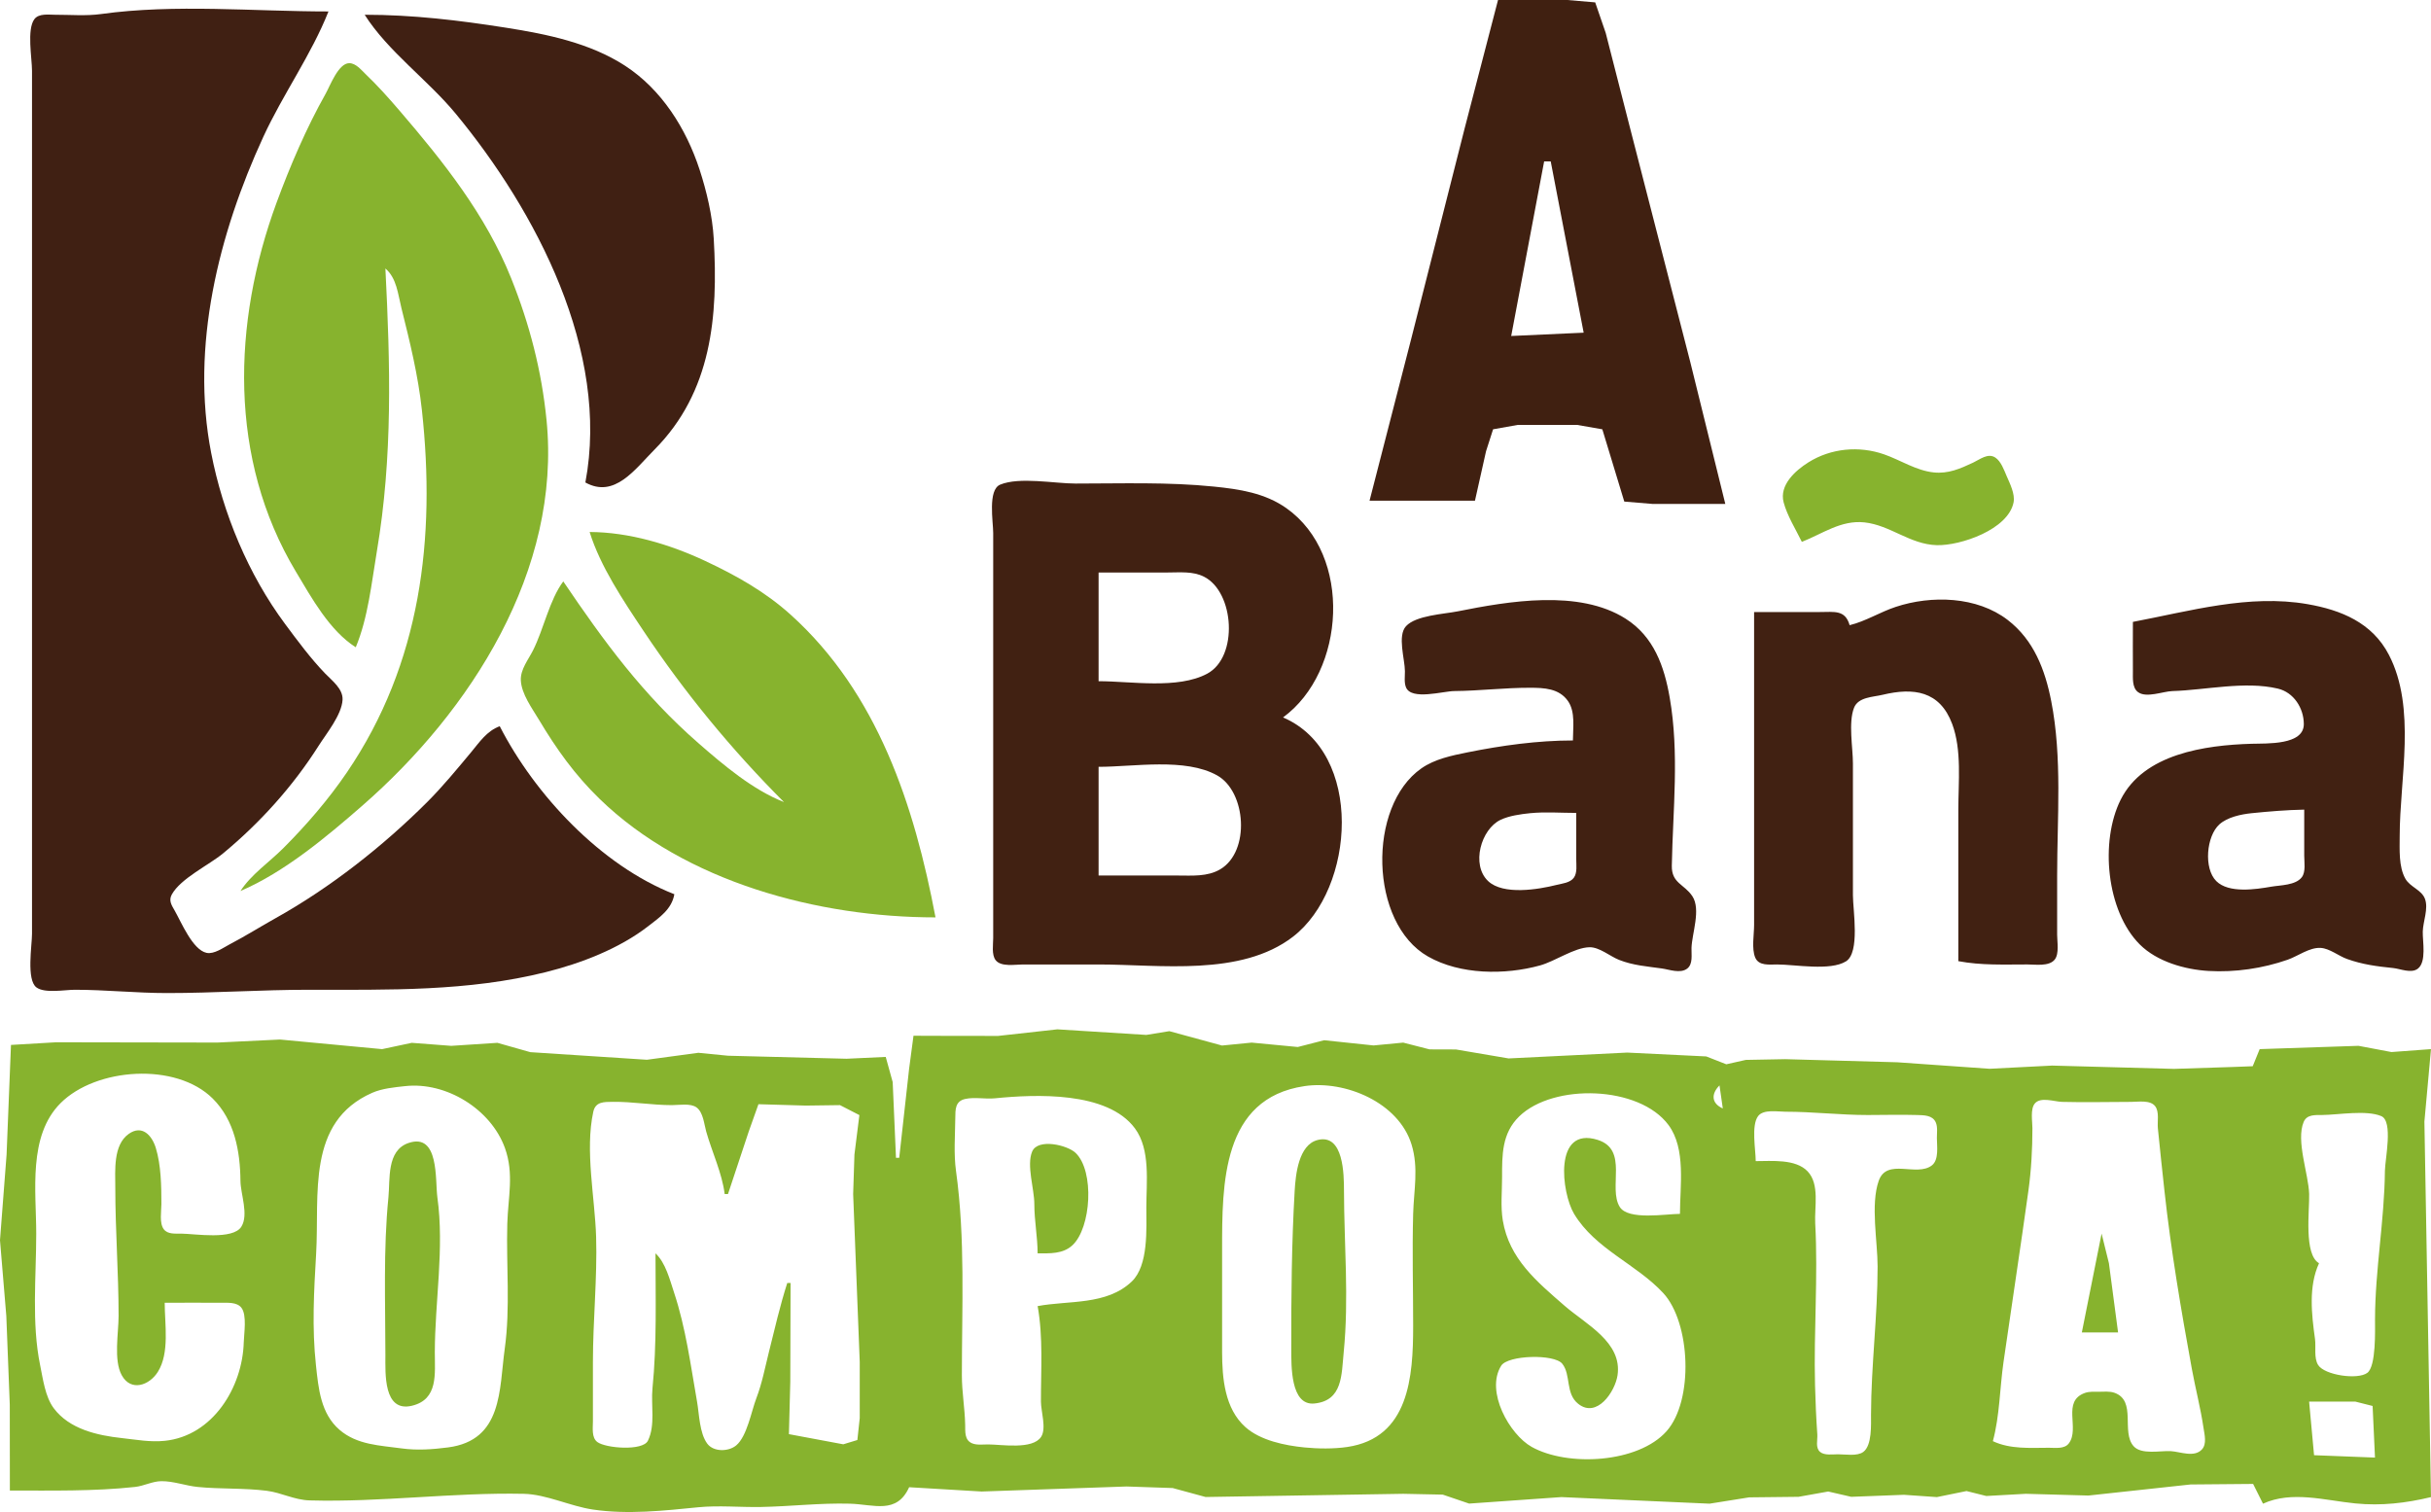
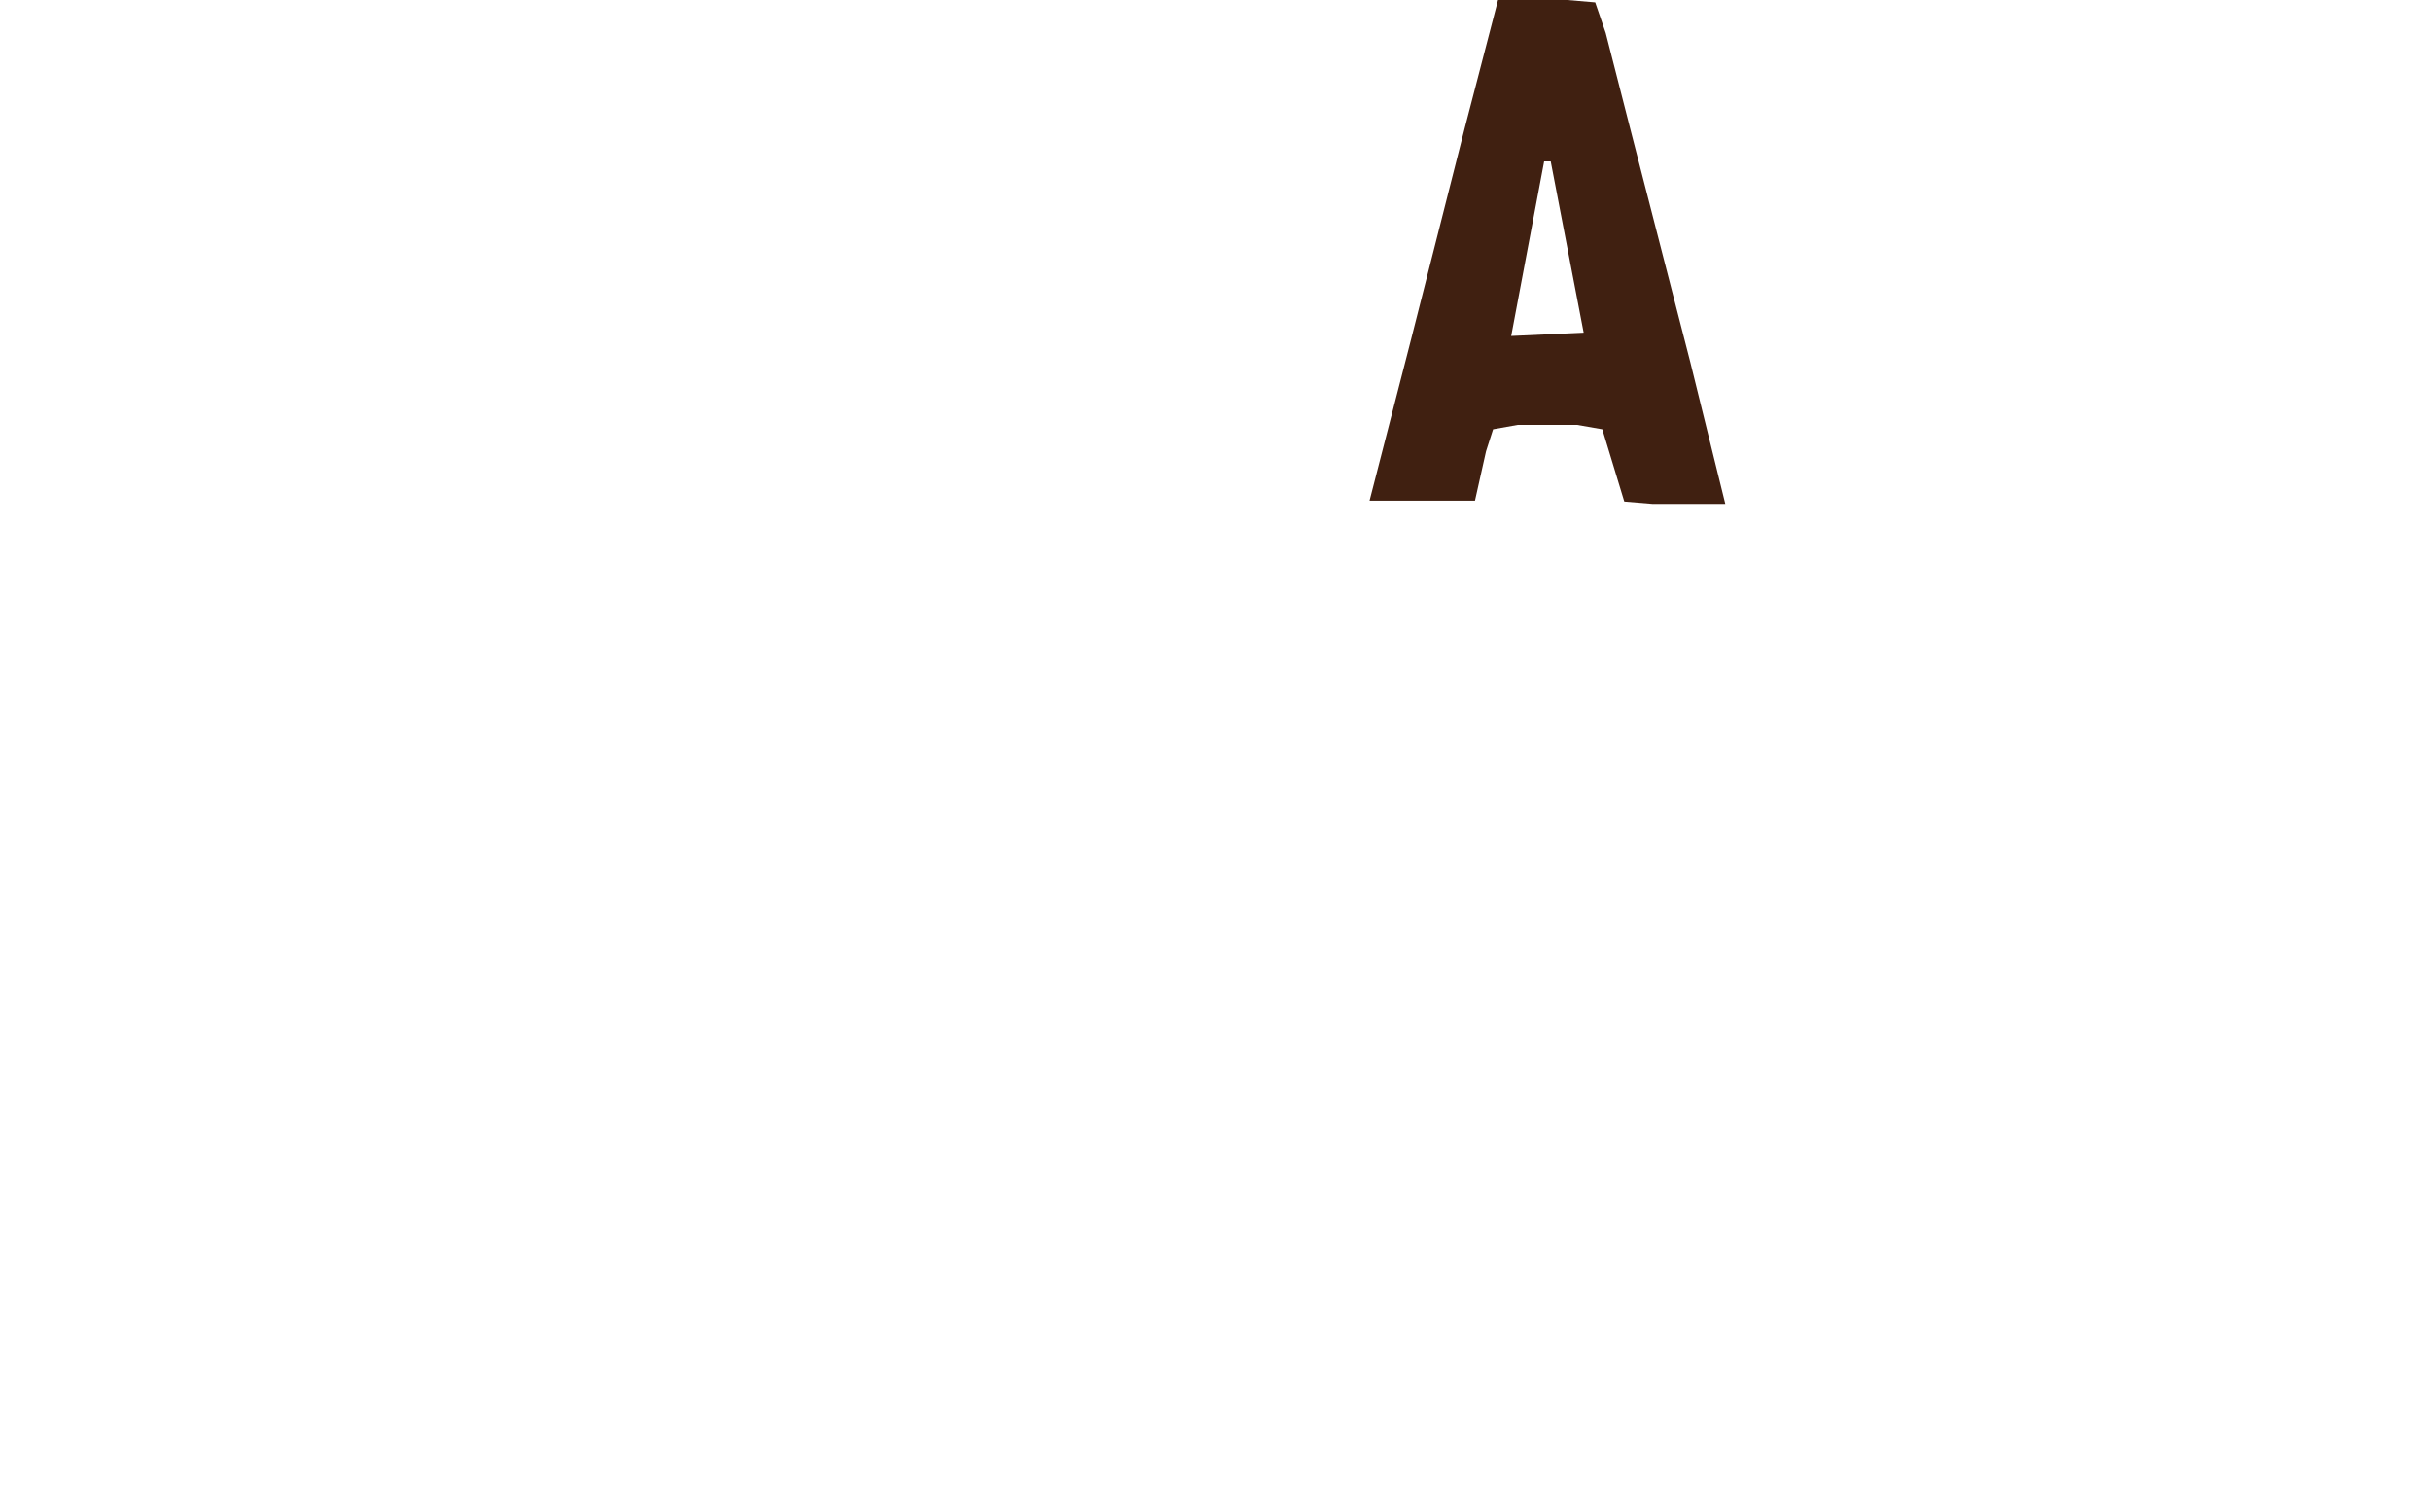
<svg xmlns="http://www.w3.org/2000/svg" xmlns:ns1="http://www.inkscape.org/namespaces/inkscape" xmlns:ns2="http://sodipodi.sourceforge.net/DTD/sodipodi-0.dtd" width="195.262mm" height="121.452mm" viewBox="0 0 195.262 121.452" version="1.1" id="svg1" xml:space="preserve" ns1:version="1.4 (86a8ad7, 2024-10-11)" ns2:docname="ABAÑACOMPOSTALOGO2.svg">
  <ns2:namedview id="namedview1" pagecolor="#ffffff" bordercolor="#000000" borderopacity="0.25" ns1:showpageshadow="2" ns1:pageopacity="0.0" ns1:pagecheckerboard="0" ns1:deskcolor="#d1d1d1" ns1:document-units="mm" ns1:zoom="0.71891835" ns1:cx="422.85748" ns1:cy="255.24456" ns1:window-width="1920" ns1:window-height="1009" ns1:window-x="-8" ns1:window-y="-8" ns1:window-maximized="1" ns1:current-layer="layer2" />
  <defs id="defs1" />
  <g ns1:label="Layer 1" ns1:groupmode="layer" id="layer1" transform="translate(-8.163,-28.252)">
-     <path style="fill:#87b32e;fill-opacity:1;stroke:none" d="m 36.738,80.245 c 0.991,-2.381 1.263,-5.142 1.69,-7.673 1.294,-7.657 1.079,-15.06 0.691,-22.754 0.91,0.781 1.002,2.038 1.286,3.175 0.679,2.714 1.343,5.416 1.646,8.202 1.116,10.254 -0.06,20.337 -6.027,29.104 -1.478,2.172 -3.254,4.231 -5.108,6.085 -1.122,1.122 -2.588,2.119 -3.44,3.44 3.533,-1.514 6.912,-4.346 9.79,-6.857 8.705,-7.597 15.996,-18.912 14.795,-30.978 -0.394,-3.954 -1.358,-7.684 -2.837,-11.377 -2.042,-5.1 -5.446,-9.369 -8.988,-13.494 -0.868,-1.01 -1.741,-1.987 -2.705,-2.91 -0.348,-0.333 -0.782,-0.882 -1.316,-0.882 -0.874,0 -1.544,1.831 -1.904,2.469 -1.541,2.74 -2.846,5.781 -3.932,8.731 -3.553,9.652 -3.88,20.587 1.543,29.633 1.267,2.113 2.702,4.74 4.814,6.085 M 152.89,71.778 c 1.664,-0.65 3.143,-1.766 5.027,-1.565 2.078,0.221 3.659,1.775 5.821,1.83 1.899,0.048 5.73,-1.255 6.159,-3.44 0.131,-0.67 -0.3,-1.52 -0.559,-2.117 -0.207,-0.478 -0.449,-1.175 -0.904,-1.477 -0.595,-0.396 -1.246,0.15 -1.786,0.404 -1.041,0.489 -1.998,0.912 -3.175,0.786 -1.41,-0.15 -2.655,-0.989 -3.969,-1.448 -2.017,-0.705 -4.275,-0.496 -6.085,0.639 -1.054,0.661 -2.356,1.831 -1.992,3.212 0.282,1.069 0.978,2.18 1.463,3.175 M 55.523,70.985 c 0.862,2.774 2.716,5.529 4.322,7.938 3.301,4.952 7.081,9.551 11.289,13.758 -2.524,-0.997 -4.851,-2.97 -6.879,-4.74 -4.448,-3.882 -7.572,-8.144 -10.848,-12.987 -1.116,1.491 -1.574,3.848 -2.44,5.556 -0.374,0.738 -1.006,1.514 -0.97,2.381 0.046,1.101 0.909,2.261 1.455,3.175 1.415,2.369 2.878,4.417 4.865,6.35 6.89,6.699 17.599,9.525 26.988,9.525 -1.697,-8.976 -4.646,-18.021 -11.642,-24.32 -2.06,-1.855 -4.388,-3.156 -6.879,-4.322 -2.839,-1.328 -6.1,-2.302 -9.26,-2.315 m 15.875,21.696 -0.265,0.265 0.265,-0.265 m 8.996,28.575 h -0.265 l -0.265,-6.085 -0.559,-2.021 -3.146,0.147 -9.525,-0.243 -2.381,-0.235 -4.13,0.559 -9.363,-0.61 -2.646,-0.75 -3.704,0.243 -3.175,-0.243 -2.381,0.507 -8.202,-0.772 -5.027,0.243 -12.965,-0.022 -3.616,0.213 -0.088,2.19 -0.265,6.615 -0.529,6.879 0.507,6.085 0.279,7.144 0.007,6.879 c 3.301,0 6.776,0.07 10.054,-0.287 0.72,-0.078 1.39,-0.456 2.117,-0.463 0.966,-0.009 1.95,0.367 2.91,0.463 1.835,0.183 3.732,0.076 5.556,0.309 1.185,0.151 2.213,0.738 3.44,0.772 5.738,0.159 11.487,-0.648 17.198,-0.529 1.814,0.038 3.718,0.992 5.556,1.264 2.796,0.414 5.729,0.089 8.467,-0.184 1.63,-0.162 3.377,0.009 5.027,-0.022 2.389,-0.045 4.737,-0.331 7.144,-0.265 1.932,0.054 3.765,0.879 4.762,-1.323 l 5.821,0.345 11.642,-0.404 3.704,0.125 L 105,148.5 l 15.875,-0.257 3.175,0.066 2.117,0.72 7.408,-0.522 11.906,0.529 3.175,-0.507 3.969,-0.044 2.381,-0.426 1.852,0.426 4.233,-0.162 2.646,0.184 2.381,-0.485 1.587,0.397 3.175,-0.176 5.027,0.14 8.202,-0.889 5.027,-0.044 0.794,1.587 c 2.313,-1.06 4.977,-0.264 7.408,-0.022 2.096,0.209 4.077,-0.026 6.085,-0.507 l -0.529,-30.163 0.529,-5.821 -3.175,0.235 -2.646,-0.5 -7.938,0.265 -0.559,1.374 -1.558,0.059 -4.763,0.154 -9.79,-0.265 -5.027,0.257 -7.408,-0.522 -9.003,-0.25 -3.168,0.059 -1.565,0.353 -1.61,-0.632 -6.35,-0.309 -9.525,0.47 -4.233,-0.72 -2.117,-0.007 -2.117,-0.544 -2.381,0.228 -3.969,-0.419 -2.117,0.544 -3.704,-0.353 -2.381,0.235 -4.233,-1.154 -1.852,0.301 -7.144,-0.448 -4.763,0.529 -4.763,-0.007 -2.028,-0.007 -0.353,2.661 -0.794,7.144 M 21.392,132.898 c 1.499,0 2.999,-0.014 4.498,0 0.523,0.005 1.293,-0.073 1.661,0.397 0.459,0.586 0.211,2.074 0.191,2.778 -0.101,3.62 -2.489,7.522 -6.35,7.915 -1.18,0.12 -2.28,-0.094 -3.44,-0.22 -1.956,-0.213 -4.215,-0.711 -5.475,-2.403 -0.685,-0.92 -0.861,-2.337 -1.088,-3.44 -0.699,-3.392 -0.316,-7.124 -0.316,-10.583 0,-3.379 -0.682,-7.843 1.955,-10.48 2.85,-2.85 9.268,-3.304 12.222,-0.367 1.759,1.748 2.205,4.238 2.227,6.615 0.01,1.058 0.676,2.707 0.073,3.675 -0.676,1.085 -3.715,0.572 -4.836,0.559 -0.462,-0.005 -1.08,0.068 -1.396,-0.353 -0.368,-0.489 -0.191,-1.456 -0.191,-2.028 0,-1.434 -0.026,-3.12 -0.448,-4.498 -0.314,-1.025 -1.107,-1.887 -2.175,-1.132 -1.267,0.896 -1.08,2.953 -1.08,4.307 0,3.454 0.265,6.858 0.265,10.319 0,1.35 -0.414,3.542 0.25,4.755 0.738,1.35 2.222,0.822 2.903,-0.265 0.958,-1.528 0.551,-3.824 0.551,-5.549 m 19.315,-17.404 c 3.292,-0.366 6.885,1.85 8.011,4.968 0.75,2.077 0.25,3.979 0.191,6.085 -0.093,3.342 0.254,6.742 -0.206,10.054 -0.452,3.254 -0.148,7.344 -4.557,7.915 -1.223,0.159 -2.493,0.249 -3.704,0.081 -1.747,-0.243 -3.587,-0.273 -5.005,-1.492 -1.519,-1.306 -1.695,-3.33 -1.896,-5.181 -0.331,-3.044 -0.161,-5.957 0.015,-8.996 0.272,-4.696 -0.806,-10.562 4.505,-12.898 0.798,-0.351 1.783,-0.441 2.646,-0.537 m 72.231,0 c 3.266,-0.484 7.569,1.309 8.606,4.704 0.576,1.886 0.177,3.666 0.125,5.556 -0.083,2.993 0,6.001 0,8.996 0,4.088 -0.323,8.995 -5.292,9.731 -1.08,0.16 -2.353,0.145 -3.44,0.037 -1.569,-0.156 -3.533,-0.556 -4.74,-1.632 -1.668,-1.486 -1.869,-3.937 -1.874,-6.019 v -8.202 c 0,-5.312 -0.025,-12.187 6.615,-13.17 m 33.337,-0.059 0.265,1.852 c -0.919,-0.408 -0.95,-1.166 -0.265,-1.852 m -54.769,17.727 c 0.453,2.508 0.259,5.133 0.265,7.673 0.002,0.786 0.457,2.153 0.015,2.83 -0.687,1.051 -3.183,0.612 -4.248,0.61 -0.403,-9.4e-4 -0.912,0.071 -1.294,-0.088 -0.622,-0.26 -0.547,-0.934 -0.559,-1.499 -0.028,-1.334 -0.265,-2.624 -0.265,-3.969 0,-5.456 0.279,-11.006 -0.47,-16.404 -0.191,-1.372 -0.075,-2.849 -0.059,-4.233 0.008,-0.707 -0.018,-1.379 0.801,-1.558 0.758,-0.165 1.602,0.025 2.374,-0.051 3.246,-0.323 9.03,-0.587 11.252,2.411 1.267,1.709 0.919,4.349 0.919,6.343 0,1.709 0.186,4.666 -1.169,5.96 -2.021,1.932 -5.078,1.507 -7.563,1.977 m 51.594,-7.408 c -1.136,0 -4.153,0.538 -4.836,-0.559 -0.959,-1.541 0.739,-4.6 -1.779,-5.387 -3.563,-1.114 -2.899,4.267 -1.889,5.946 1.706,2.834 5,4.026 7.158,6.357 2.202,2.377 2.464,8.635 0.265,11.105 -2.276,2.557 -7.933,2.871 -10.826,1.257 -1.772,-0.988 -3.741,-4.453 -2.455,-6.519 0.537,-0.862 4.271,-0.963 4.909,-0.162 0.716,0.898 0.235,2.387 1.279,3.219 1.504,1.198 2.966,-0.983 3.16,-2.293 0.394,-2.658 -2.557,-4.106 -4.248,-5.578 -2.232,-1.942 -4.454,-3.77 -4.968,-6.857 -0.185,-1.109 -0.059,-2.318 -0.059,-3.44 0,-1.815 -0.027,-3.558 1.382,-4.924 2.741,-2.657 9.629,-2.483 11.987,0.698 1.416,1.91 0.919,4.91 0.919,7.136 m 25.135,18.256 c 0.55,-2.046 0.552,-4.255 0.853,-6.35 0.658,-4.582 1.361,-9.167 1.999,-13.758 0.23,-1.653 0.323,-3.356 0.323,-5.027 0,-0.545 -0.183,-1.527 0.191,-1.984 0.46,-0.562 1.578,-0.149 2.19,-0.132 1.849,0.051 3.707,0 5.556,0 0.569,0 1.53,-0.172 1.926,0.353 0.343,0.456 0.16,1.234 0.213,1.764 0.167,1.677 0.347,3.35 0.529,5.027 0.516,4.745 1.339,9.592 2.198,14.287 0.292,1.595 0.703,3.156 0.941,4.763 0.078,0.527 0.279,1.277 -0.125,1.72 -0.621,0.68 -1.744,0.184 -2.506,0.14 -0.836,-0.048 -2.367,0.31 -2.991,-0.404 -1.006,-1.152 0.257,-3.626 -1.514,-4.277 -0.401,-0.148 -0.896,-0.088 -1.316,-0.088 -0.344,0 -0.727,-0.027 -1.058,0.088 -1.911,0.668 -0.4,2.851 -1.308,4.057 -0.355,0.472 -1.085,0.352 -1.602,0.353 -1.525,0.004 -3.099,0.129 -4.498,-0.529 M 66.371,124.166 h 0.265 l 1.668,-5.027 0.779,-2.19 3.8,0.11 2.749,-0.037 1.558,0.801 -0.397,3.168 -0.103,3.175 0.529,13.494 v 4.498 l -0.191,1.764 -1.132,0.345 -4.366,-0.816 0.11,-4.204 0.022,-7.938 h -0.265 c -0.586,1.834 -1.01,3.688 -1.477,5.556 -0.313,1.253 -0.543,2.489 -1.007,3.704 -0.395,1.034 -0.749,3.061 -1.617,3.785 -0.626,0.522 -1.833,0.531 -2.33,-0.147 -0.623,-0.851 -0.639,-2.368 -0.816,-3.373 -0.515,-2.926 -0.9,-5.9 -1.837,-8.731 -0.351,-1.062 -0.689,-2.424 -1.499,-3.175 0,3.623 0.115,7.253 -0.243,10.848 -0.133,1.338 0.25,2.943 -0.367,4.204 -0.412,0.842 -3.394,0.608 -4.064,0.103 -0.476,-0.359 -0.352,-1.143 -0.353,-1.661 v -4.763 c 0,-3.325 0.356,-6.768 0.257,-10.054 -0.095,-3.14 -0.906,-6.935 -0.228,-10.047 0.179,-0.82 0.851,-0.793 1.558,-0.801 1.597,-0.018 3.157,0.265 4.763,0.265 0.567,0 1.499,-0.173 1.984,0.191 0.527,0.396 0.599,1.34 0.764,1.926 0.463,1.641 1.28,3.351 1.485,5.027 m 82.815,-2.646 c 0,-0.907 -0.373,-2.867 0.191,-3.616 0.428,-0.568 1.574,-0.353 2.19,-0.353 2.225,0 4.393,0.265 6.615,0.265 1.321,0 2.649,-0.04 3.969,0 0.552,0.017 1.241,0.007 1.499,0.595 0.161,0.367 0.087,0.868 0.088,1.257 10e-4,0.633 0.178,1.74 -0.397,2.19 -1.225,0.959 -3.622,-0.627 -4.277,1.249 -0.667,1.91 -0.088,4.864 -0.088,6.879 0,3.987 -0.52,7.927 -0.529,11.906 -0.002,0.778 0.091,2.458 -0.617,2.984 -0.493,0.366 -1.453,0.192 -2.028,0.191 -0.421,-9.7e-4 -1.098,0.11 -1.448,-0.191 -0.389,-0.335 -0.19,-0.957 -0.22,-1.396 -0.093,-1.33 -0.15,-2.63 -0.184,-3.969 -0.11,-4.309 0.25,-8.681 0.015,-12.987 -0.071,-1.3 0.375,-3.143 -0.61,-4.182 -0.962,-1.014 -2.894,-0.823 -4.167,-0.823 m 45.244,8.202 c -1.234,-0.711 -0.757,-4.227 -0.794,-5.556 -0.045,-1.612 -1.074,-4.277 -0.441,-5.791 0.259,-0.619 0.935,-0.552 1.499,-0.559 1.309,-0.015 3.521,-0.418 4.733,0.088 0.98,0.409 0.303,3.466 0.294,4.41 -0.037,3.971 -0.785,7.919 -0.794,11.906 -0.002,0.872 0.098,3.769 -0.617,4.307 -0.775,0.583 -3.448,0.184 -3.954,-0.632 -0.355,-0.572 -0.161,-1.446 -0.25,-2.087 -0.276,-1.99 -0.531,-4.22 0.323,-6.085 m -80.433,-9.9 c -1.532,0.388 -1.769,2.777 -1.845,4.079 -0.244,4.222 -0.282,8.464 -0.272,12.7 0.003,1.309 -0.079,4.577 1.852,4.388 2.285,-0.224 2.179,-2.313 2.359,-4.123 0.428,-4.304 0.032,-8.672 0.022,-12.965 -0.003,-1.275 -0.017,-4.611 -2.117,-4.079 m -73.025,0.243 c -1.768,0.604 -1.466,2.919 -1.61,4.366 -0.418,4.199 -0.243,8.47 -0.243,12.7 0,1.415 -0.169,4.578 2.117,4.042 2.149,-0.504 1.848,-2.582 1.852,-4.307 0.009,-4.071 0.773,-8.355 0.206,-12.435 -0.19,-1.368 0.168,-5.216 -2.322,-4.366 m 50.535,8.864 c 0.975,0 2.029,0.064 2.8,-0.654 1.499,-1.396 1.785,-5.946 0.25,-7.416 -0.659,-0.63 -3.035,-1.195 -3.491,-0.103 -0.462,1.105 0.176,3.008 0.176,4.204 0,1.342 0.259,2.633 0.265,3.969 m 85.46,-1.587 -1.587,7.938 h 2.91 l -0.735,-5.556 -0.588,-2.381 m 17.727,2.91 0.265,0.265 -0.265,-0.265 m 4.233,15.081 -4.895,-0.191 -0.397,-4.307 h 3.704 l 1.396,0.353 0.191,4.145" id="path18" ns2:nodetypes="cscsssscsssssssssccssssssssssccscscsssscssccccccccccccccccccccccccccccsscsssscscccccccccccccccccccccccsccccccccccccccccccccccccccccccccccccssscssssssscssssssssccsssscssssccscsscscsccccccssccsscscsssccssssssssssssscsccsssssssssssssssscscccccccccccccccccccsssssscssscsssssssccssssccssscssscsssccsssssssssccsssssccssssscccsssccccccccccccccc" />
    <path style="fill:#412112;fill-opacity:1;stroke-width:1.967" d="" id="path8" transform="scale(0.265)" />
  </g>
  <g ns1:groupmode="layer" id="layer2" ns1:label="Layer 2" transform="translate(-8.163,-28.252)">
-     <path d="m 111.221,85.879 c 5.017,-3.668 5.609,-13.035 0.265,-16.808 -1.73,-1.222 -3.781,-1.527 -5.821,-1.734 -3.68,-0.375 -7.404,-0.243 -11.112,-0.243 -1.669,0 -4.516,-0.555 -6.056,0.088 -1.011,0.423 -0.559,2.979 -0.559,3.881 v 12.435 16.14 3.969 c 0,0.513 -0.14,1.323 0.191,1.764 0.428,0.568 1.574,0.353 2.19,0.353 h 6.085 c 4.93,0 11.422,0.992 15.61,-2.227 5.004,-3.846 5.726,-14.823 -0.794,-17.617 M 96.404,82.969 v -8.731 h 5.556 c 0.974,0 2.012,-0.116 2.91,0.338 2.448,1.235 2.779,6.443 0.257,7.791 -2.37,1.267 -6.127,0.603 -8.724,0.603 m 60.325,-4.498 c -0.352,-1.255 -1.231,-1.058 -2.381,-1.058 h -5.292 v 19.579 5.556 c 0,0.763 -0.21,1.902 0.088,2.616 0.289,0.692 1.149,0.557 1.764,0.559 1.451,0.003 4.266,0.535 5.527,-0.25 1.145,-0.713 0.559,-4.105 0.559,-5.306 V 89.583 c 0,-1.282 -0.379,-3.276 0.088,-4.476 0.339,-0.868 1.519,-0.857 2.293,-1.044 2.483,-0.598 4.599,-0.322 5.593,2.345 0.782,2.097 0.492,4.678 0.492,6.879 v 12.171 c 1.842,0.348 3.685,0.265 5.556,0.265 0.634,0 1.739,0.179 2.19,-0.397 0.369,-0.472 0.191,-1.428 0.191,-1.984 v -4.763 c 0,-4.63 0.419,-9.467 -0.478,-14.023 -0.493,-2.508 -1.394,-4.889 -3.491,-6.504 -2.471,-1.903 -6.125,-2.001 -8.996,-1.051 -1.267,0.419 -2.412,1.155 -3.704,1.47 m -22.225,9.26 c -2.821,0 -5.7,0.398 -8.467,0.955 -1.257,0.253 -2.633,0.537 -3.704,1.286 -4.357,3.046 -4.185,12.426 0.529,15.111 2.59,1.475 6.18,1.496 8.996,0.72 1.213,-0.334 2.751,-1.432 3.969,-1.463 0.802,-0.02 1.653,0.726 2.381,1.014 1.134,0.449 2.254,0.523 3.44,0.691 0.6,0.085 1.475,0.429 2.028,0.015 0.486,-0.364 0.337,-1.139 0.353,-1.661 0.035,-1.159 0.771,-3.09 0.073,-4.152 -0.647,-0.986 -1.68,-1.031 -1.654,-2.462 0.084,-4.508 0.612,-8.996 -0.169,-13.494 -0.436,-2.512 -1.271,-4.902 -3.542,-6.343 -3.752,-2.38 -9.411,-1.401 -13.494,-0.588 -1.113,0.222 -3.348,0.321 -4.145,1.191 -0.709,0.773 -0.09,2.642 -0.088,3.623 9.3e-4,0.403 -0.071,0.912 0.088,1.294 0.441,1.056 2.964,0.302 3.881,0.294 2.023,-0.019 4.04,-0.269 6.085,-0.265 1.125,0.003 2.329,0.047 3.043,1.066 0.611,0.872 0.397,2.161 0.397,3.168 m 44.979,-9.525 c 0,1.323 -0.012,2.646 0,3.969 0.005,0.522 -0.073,1.295 0.397,1.661 0.661,0.515 2.021,-0.051 2.778,-0.073 2.669,-0.08 5.817,-0.824 8.467,-0.198 1.276,0.301 2.081,1.563 2.087,2.844 0.008,1.71 -2.951,1.55 -4.204,1.587 -3.717,0.112 -8.66,0.797 -10.51,4.498 -1.669,3.337 -1.151,8.932 1.536,11.62 1.381,1.381 3.623,2.021 5.534,2.131 2.12,0.123 4.342,-0.202 6.35,-0.904 0.815,-0.285 1.75,-1 2.646,-0.948 0.72,0.042 1.441,0.647 2.117,0.889 1.245,0.447 2.406,0.595 3.704,0.728 0.582,0.059 1.454,0.459 1.984,0.051 0.716,-0.55 0.375,-2.204 0.397,-2.984 0.022,-0.811 0.47,-1.839 0.176,-2.624 -0.274,-0.733 -1.188,-0.937 -1.573,-1.617 -0.55,-0.973 -0.456,-2.359 -0.456,-3.432 0,-4.584 1.354,-10.268 -0.867,-14.552 -1.34,-2.585 -3.841,-3.603 -6.541,-4.072 -4.707,-0.817 -9.435,0.558 -14.023,1.426 M 96.404,98.579 v -8.731 c 2.838,0 6.96,-0.747 9.525,0.691 2.332,1.308 2.665,6.094 0.257,7.533 -1.033,0.618 -2.282,0.507 -3.432,0.507 h -6.35 m 96.838,-5.292 v 3.704 c 0,0.508 0.136,1.283 -0.191,1.72 -0.495,0.66 -1.726,0.638 -2.455,0.764 -1.242,0.216 -3.418,0.551 -4.417,-0.448 -1.029,-1.029 -0.794,-3.616 0.25,-4.557 0.645,-0.581 1.74,-0.811 2.58,-0.897 1.375,-0.14 2.854,-0.263 4.233,-0.287 m -58.473,0.265 v 3.704 c -0.001,0.46 0.097,1.101 -0.191,1.499 -0.299,0.414 -0.941,0.467 -1.396,0.581 -1.449,0.363 -4.275,0.84 -5.49,-0.309 -1.387,-1.312 -0.571,-4.165 0.992,-4.917 0.683,-0.329 1.631,-0.462 2.381,-0.537 1.215,-0.121 2.483,-0.022 3.704,-0.022" style="fill:#412112;fill-opacity:1;stroke:none" id="path1" />
    <path d="m 128.487,28.252 -2.683,10.319 -4.299,16.933 -3.337,12.965 h 8.467 l 0.889,-3.969 0.566,-1.764 1.984,-0.353 h 4.763 l 2.028,0.353 1.764,5.806 2.293,0.191 h 5.821 l -2.808,-11.377 -4.902,-19.05 -1.896,-7.408 -0.845,-2.455 -2.249,-0.191 h -5.556 m 4.233,12.965 2.646,13.758 -5.821,0.265 2.646,-14.023 h 0.529" style="fill:#402011;fill-opacity:1;stroke:none" id="path1-1" />
-     <path d="m 62.325,100.08 c -5.879,-2.297 -11.19,-7.968 -14.023,-13.494 -1.043,0.388 -1.616,1.269 -2.322,2.117 -1.118,1.341 -2.264,2.734 -3.498,3.969 -3.543,3.543 -7.79,6.882 -12.171,9.327 -1.241,0.692 -2.445,1.453 -3.704,2.109 -0.504,0.263 -1.248,0.812 -1.852,0.683 -1.121,-0.238 -2.037,-2.478 -2.558,-3.388 -0.247,-0.432 -0.506,-0.809 -0.235,-1.301 0.713,-1.292 2.978,-2.36 4.116,-3.3 2.959,-2.446 5.607,-5.383 7.666,-8.628 0.629,-0.991 1.863,-2.495 1.933,-3.704 0.051,-0.884 -0.848,-1.547 -1.396,-2.117 -1.179,-1.225 -2.199,-2.606 -3.212,-3.969 -2.966,-3.992 -4.998,-8.884 -5.946,-13.758 -1.664,-8.557 0.598,-17.588 4.197,-25.4 1.569,-3.405 3.857,-6.589 5.226,-10.054 -5.974,0 -12.346,-0.615 -18.256,0.206 -1.209,0.168 -2.485,0.056 -3.704,0.059 -0.518,0.001 -1.302,-0.124 -1.661,0.353 -0.621,0.826 -0.191,3.143 -0.191,4.145 v 11.642 44.715 12.965 c 0,0.935 -0.465,3.691 0.353,4.307 0.664,0.5 2.295,0.191 3.087,0.191 2.473,0 4.92,0.265 7.408,0.265 3.812,0 7.565,-0.265 11.377,-0.265 6.411,0 12.794,0.146 19.05,-1.418 2.821,-0.705 5.884,-1.882 8.202,-3.675 0.944,-0.73 1.903,-1.373 2.117,-2.58 M 37.454,29.437 c 1.864,2.938 5.068,5.23 7.305,7.938 6.466,7.825 12.409,19.124 10.422,29.633 2.346,1.301 3.979,-1.058 5.556,-2.646 4.604,-4.637 5.115,-10.707 4.755,-16.933 -0.106,-1.839 -0.569,-3.809 -1.139,-5.556 -1.073,-3.286 -3.05,-6.439 -5.997,-8.349 -2.814,-1.824 -6.263,-2.529 -9.525,-3.043 -3.821,-0.601 -7.503,-1.044 -11.377,-1.044" style="fill:#402013;fill-opacity:1;stroke:none" id="path1-5" />
  </g>
</svg>